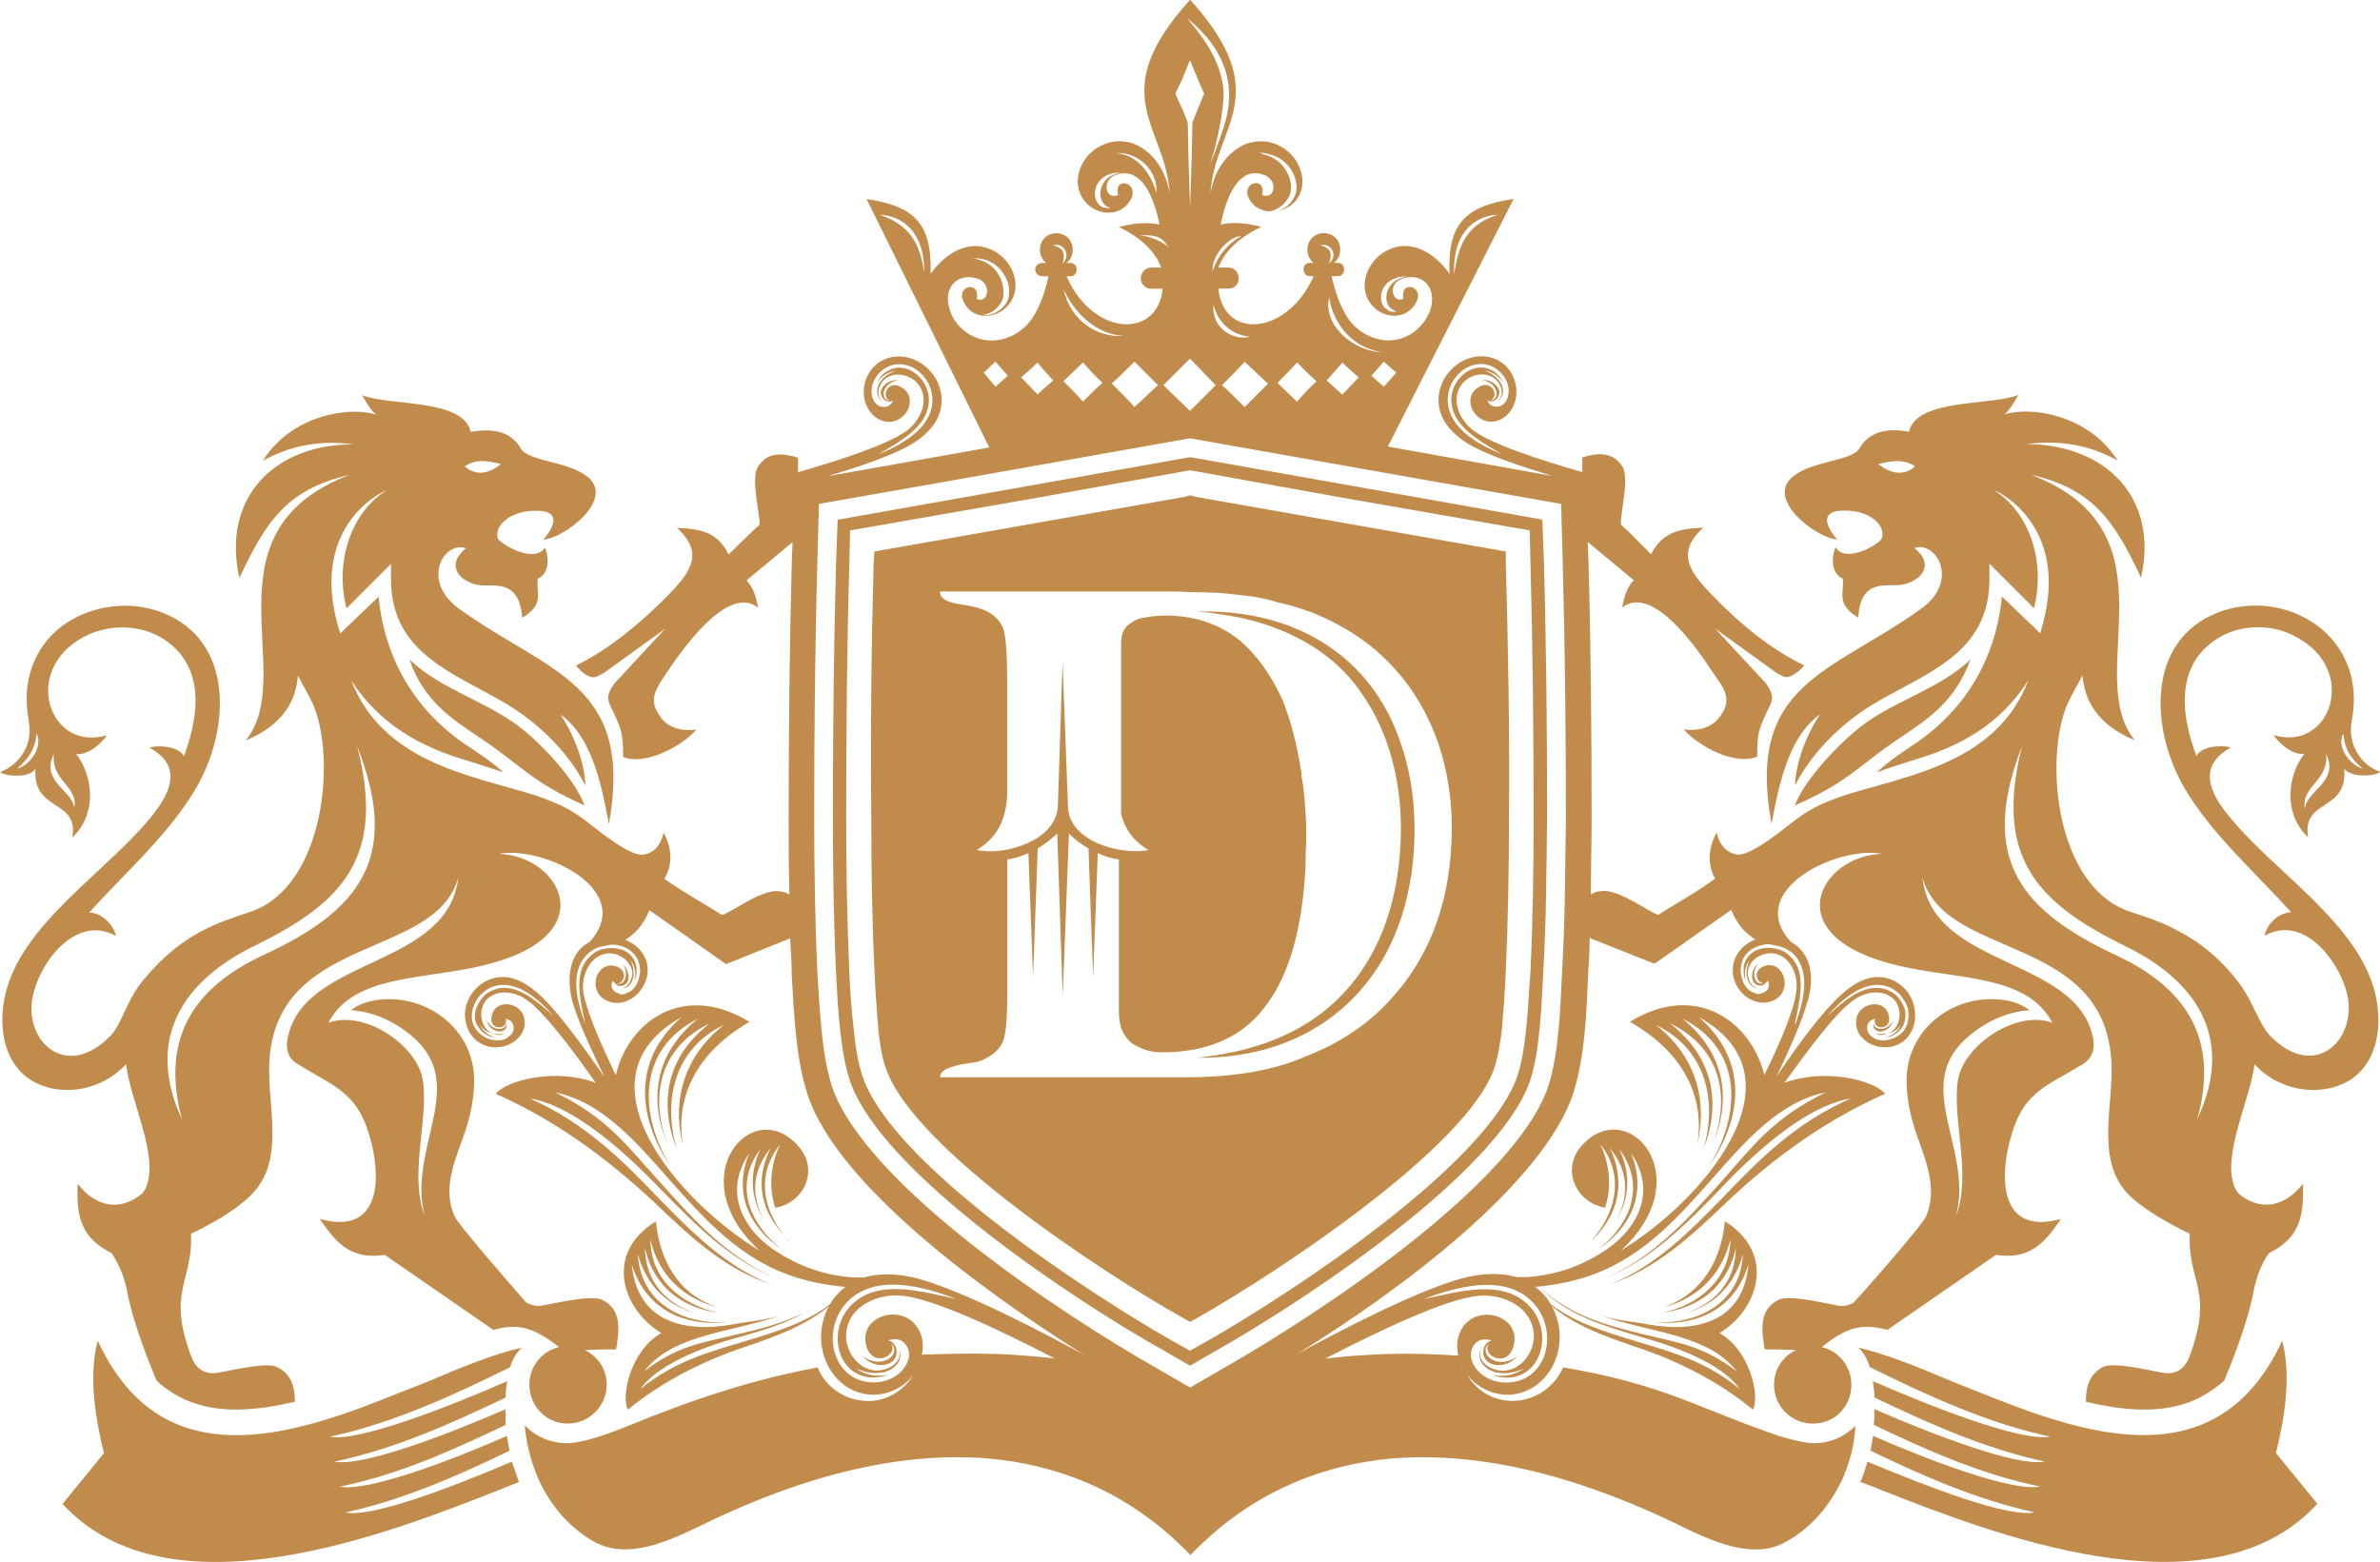
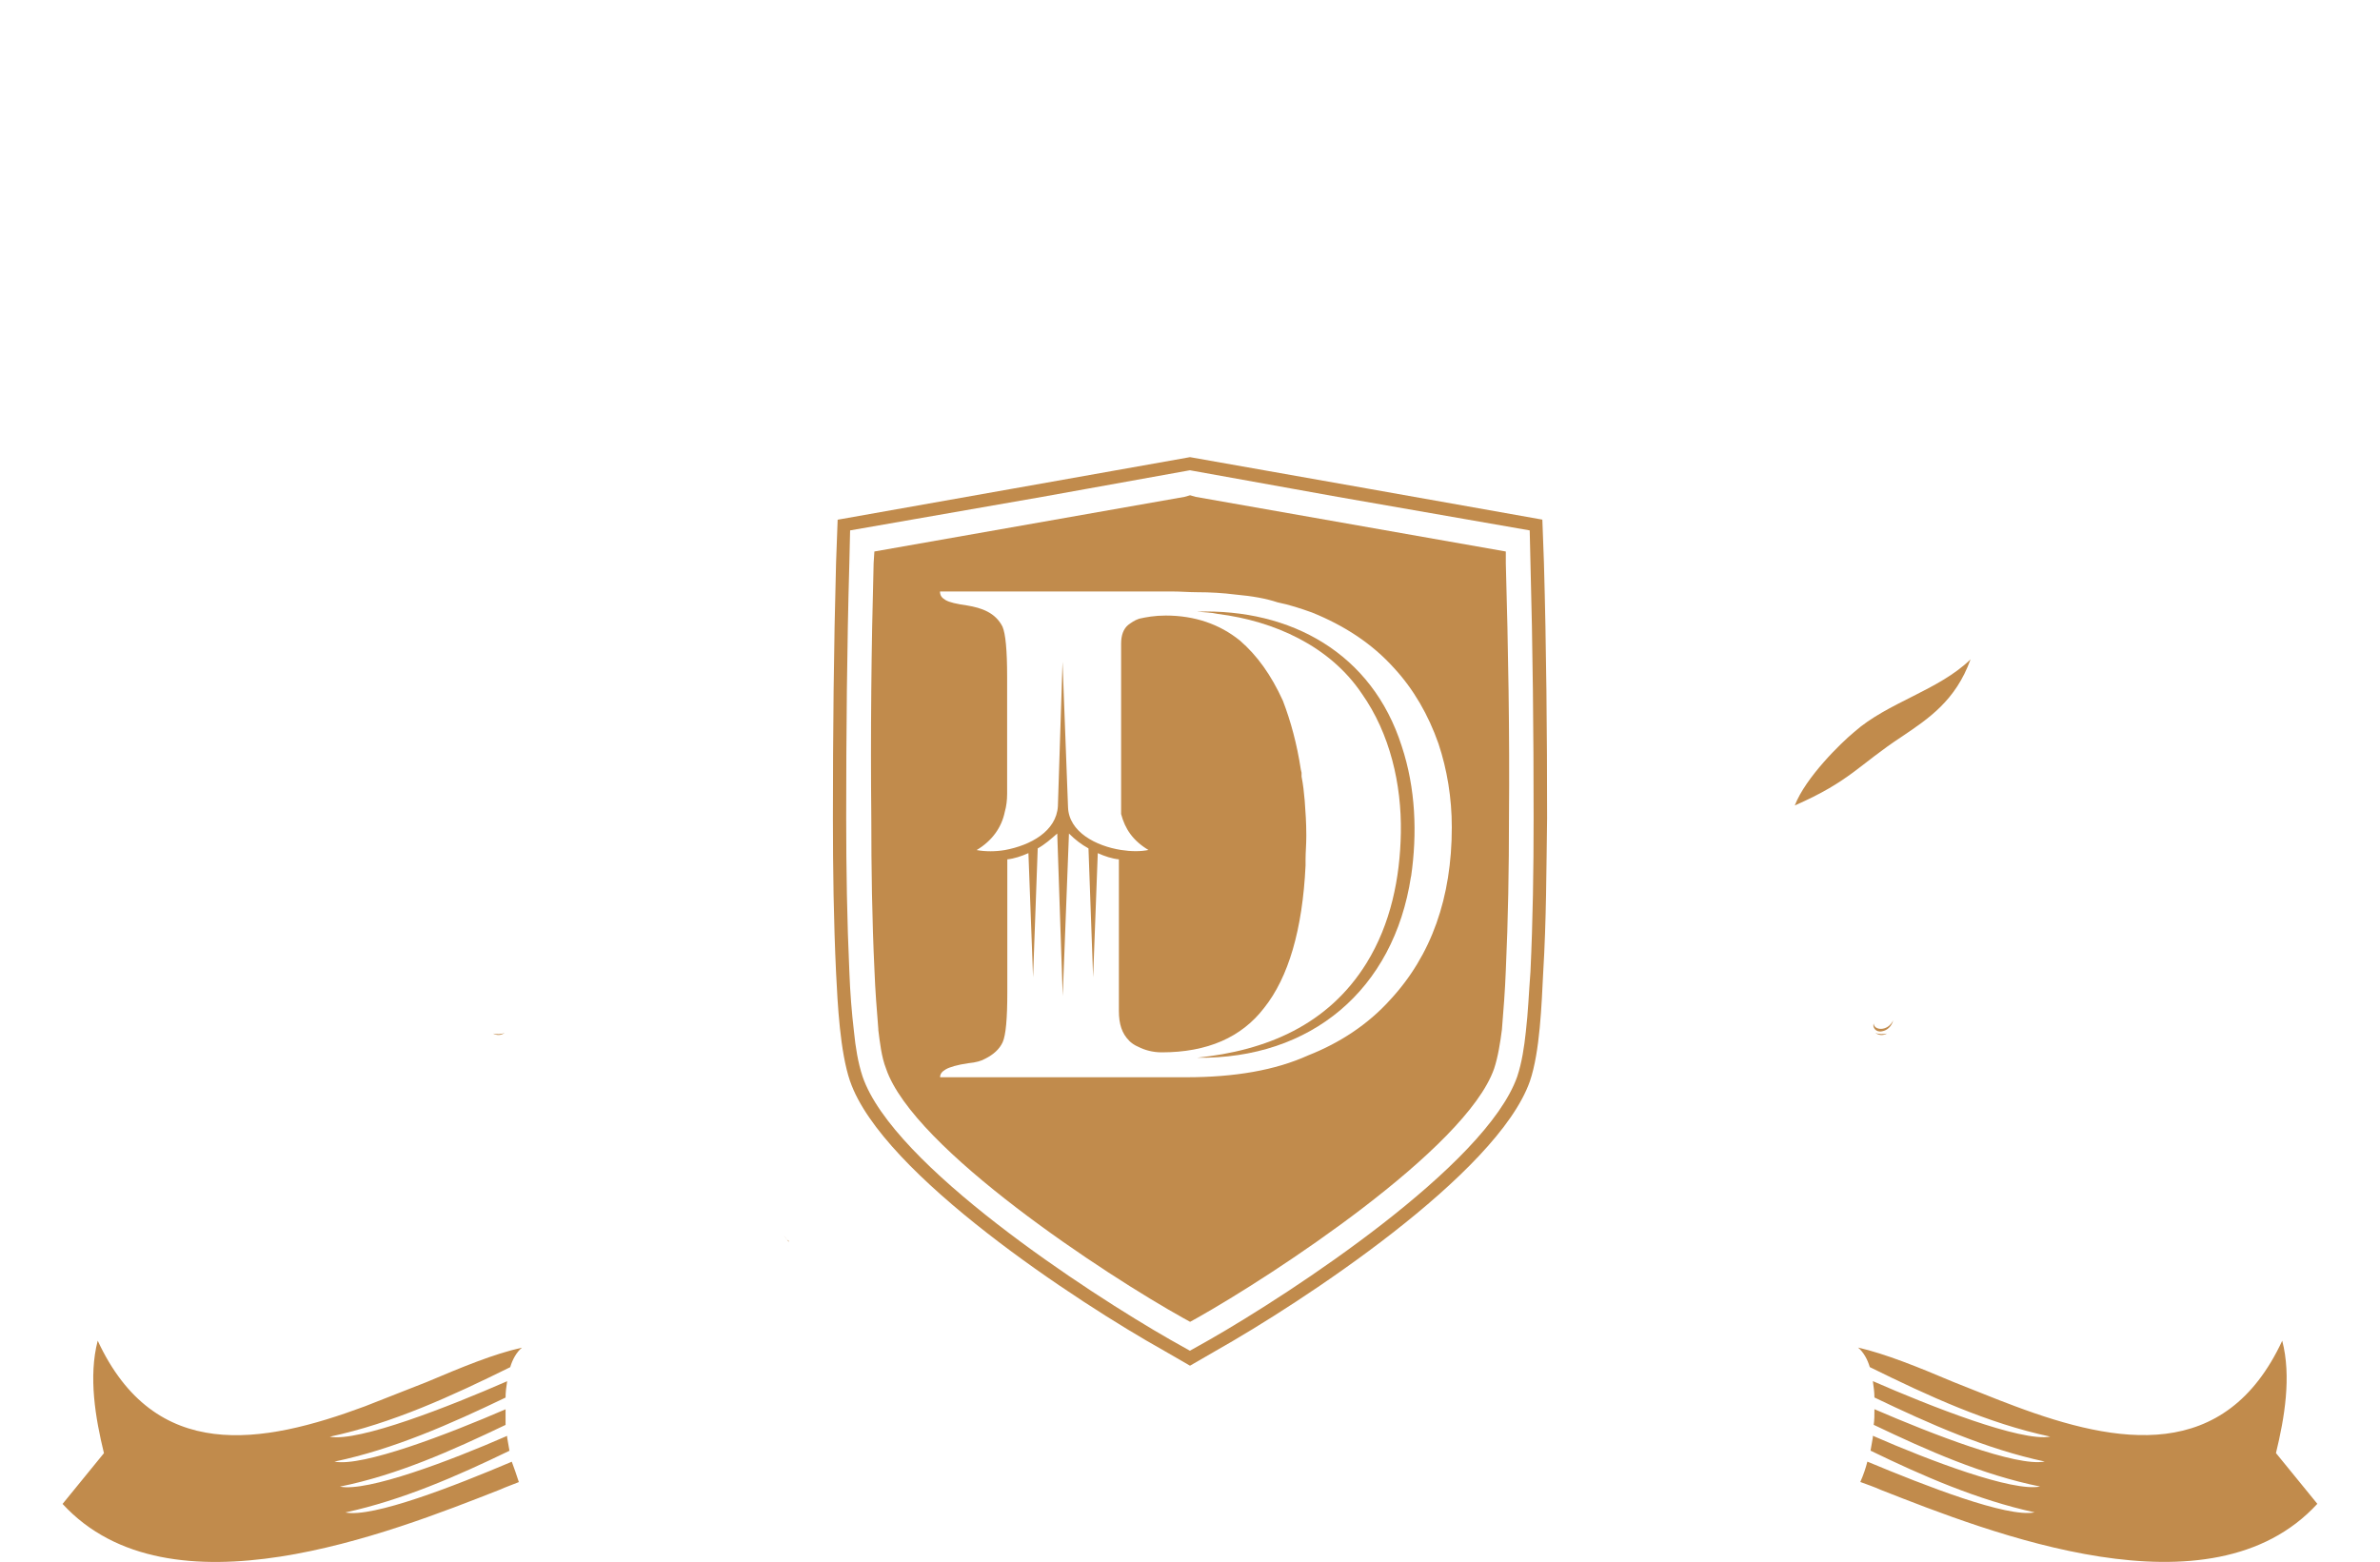
<svg xmlns="http://www.w3.org/2000/svg" id="a" width="256" height="168.03" viewBox="0 0 256 168.03">
  <path d="M56.14,144.98c-3.03.67-6.47,2.1-10.25,3.7-2.19.84-4.45,1.77-6.64,2.61-11.09,4.12-22.61,6.14-28.74-7.06-1.01,3.87-.25,8.32.67,12.1l-4.45,5.46c11.51,12.52,35.21,3.11,46.98-1.51.76-.34,1.51-.59,2.1-.84-.25-.76-.5-1.51-.76-2.19-6.14,2.61-14.96,6.05-17.9,5.46,6.13-1.34,11.93-3.87,17.65-6.64-.08-.42-.17-.92-.25-1.43v-.17c-6.14,2.69-15.04,6.05-17.99,5.46,6.22-1.26,12.02-3.87,17.82-6.64v-1.68c-6.22,2.69-15.38,6.22-18.41,5.63,6.39-1.34,12.44-4.03,18.41-6.89,0-.59.08-1.18.17-1.76-6.14,2.69-15.97,6.56-19.08,5.97,6.72-1.43,13.11-4.37,19.41-7.48.25-.84.67-1.6,1.26-2.1Z" fill="#c18b4c" />
  <path d="M245.49,144.22c-6.14,13.2-17.73,11.18-28.74,7.06-2.27-.84-4.45-1.76-6.64-2.61-3.78-1.6-7.31-3.03-10.25-3.7.59.5,1.01,1.26,1.26,2.1,6.3,3.11,12.69,6.05,19.41,7.48-3.11.59-12.94-3.28-19.08-5.97.08.59.17,1.18.17,1.76,5.97,2.86,12.02,5.55,18.32,6.89-3.03.59-12.1-2.94-18.32-5.63,0,.59,0,1.18-.08,1.68,5.8,2.77,11.68,5.38,17.9,6.64-2.94.59-11.85-2.77-17.99-5.46v.17c-.08.5-.17,1.01-.25,1.43,5.71,2.77,11.51,5.29,17.65,6.64-2.94.59-11.77-2.86-17.99-5.46-.17.67-.42,1.43-.76,2.19.67.25,1.43.5,2.18.84,11.77,4.62,35.47,14.04,46.98,1.51l-4.45-5.46c.92-3.78,1.68-8.24.67-12.1Z" fill="#c18b4c" />
  <polygon points="136.49 22.78 136.49 22.78 136.49 22.78 136.49 22.78" fill="#c18b4c" />
  <path d="M91.44,116.32c3.45,10,24.46,23.78,33.79,29l2.77,1.6,2.77-1.6c9.24-5.21,30.26-18.99,33.79-29,1.09-3.19,1.26-8.32,1.43-11.68.34-5.55.34-11.09.42-16.64,0-9.16-.08-18.32-.34-27.48l-.17-4.62-18.91-3.36-18.99-3.36-19.41,3.45-18.49,3.28-.17,4.62c-.25,9.16-.34,18.32-.34,27.48,0,5.55.08,11.09.34,16.64.17,3.36.42,8.49,1.51,11.68ZM91.36,60.51l.08-3.45,20.67-3.61,15.88-2.86,15.88,2.86,20.67,3.61.08,3.45c.25,9.16.34,18.32.34,27.48,0,5.55-.08,11.01-.34,16.56-.17,2.19-.25,4.37-.5,6.47-.17,1.6-.42,3.28-.92,4.79-3.36,9.58-24.29,23.28-33.11,28.32l-2.1,1.18-2.1-1.18c-8.82-5.04-29.84-18.74-33.11-28.32-.5-1.51-.76-3.19-.92-4.79-.25-2.1-.42-4.29-.5-6.47-.25-5.55-.34-11.01-.34-16.56,0-9.16.08-18.32.34-27.48Z" fill="#c18b4c" />
  <path d="M151.78,94.3c.67-4.62.5-9.5-1.01-14.04-3.19-10-11.93-14.79-22.02-14.46.76.08,1.51.08,2.27.25,6.05.76,12.02,3.45,15.46,8.57,3.03,4.29,4.29,9.75,4.2,14.96-.08,4.87-1.09,9.83-3.7,14.04-4.12,6.64-10.76,9.41-18.24,10.17,12.27.17,21.18-7.31,23.03-19.5Z" fill="#c18b4c" />
  <path d="M94.47,110.77c.17,1.34.34,2.94.84,4.2,2.94,8.66,23.78,22.27,31.94,26.81l.76.42.76-.42c8.07-4.54,28.91-18.15,31.94-26.81.42-1.26.67-2.86.84-4.2.17-2.1.34-4.2.42-6.39.25-5.46.34-10.93.34-16.39.08-9.08-.08-18.24-.34-27.4v-1.26l-33.37-5.88-.59-.17-.59.17-33.37,5.88-.08,1.26c-.25,9.16-.34,18.32-.25,27.4,0,5.46.08,10.93.34,16.39.08,2.18.25,4.29.42,6.39ZM121.44,111.95c.25.25.59.5,1.01.67.67.34,1.51.59,2.52.59,4.87,0,8.57-1.6,11.01-4.79,2.61-3.28,4.12-8.4,4.45-15.3v-.67c0-.76.08-1.6.08-2.44v-.25c0-1.18-.08-2.44-.17-3.61-.08-.92-.17-1.76-.34-2.61v-.42c0-.08-.08-.25-.08-.34-.42-2.77-1.09-5.21-1.93-7.4-1.26-2.77-2.77-4.87-4.62-6.47-2.19-1.77-4.87-2.69-7.98-2.69-1.18,0-2.1.17-2.86.34-.5.17-.84.42-1.18.67-.5.42-.76,1.09-.76,2.02v18.32c.42,1.6,1.26,2.86,2.94,3.87-.84.17-1.85.17-2.94,0-2.69-.42-5.63-1.93-5.71-4.62l-.59-15.63-.5,15.55c-.17,2.69-2.94,4.2-5.71,4.71-1.01.17-2.1.17-3.03,0,1.68-1.01,2.69-2.44,3.03-4.12.17-.59.25-1.26.25-1.93v-12.61c0-2.86-.17-4.62-.5-5.38-.76-1.51-2.27-2.02-3.78-2.27-1.18-.17-1.93-.34-2.35-.59-.42-.25-.59-.5-.59-.92h24.96c.92,0,1.85.08,2.69.08,1.43,0,2.77.08,4.12.25,1.85.17,3.28.42,4.54.84,1.26.25,2.52.67,3.7,1.09,3.53,1.43,6.47,3.36,8.82,5.97,2.1,2.27,3.7,5.04,4.79,8.15.92,2.77,1.43,5.8,1.43,8.99,0,7.56-2.19,13.78-6.64,18.57-2.35,2.61-5.38,4.62-8.82,5.97-3.53,1.6-7.9,2.35-13.11,2.35h-26.47c0-.34.17-.59.59-.84.42-.25,1.26-.5,2.44-.67.84-.08,1.43-.25,1.85-.5.84-.42,1.51-1.01,1.85-1.76.34-.76.5-2.52.5-5.38v-14.29c.76-.08,1.51-.34,2.27-.67l.5,13.36.5-13.87c.76-.42,1.43-1.01,2.1-1.6l.59,17.48.67-17.48c.67.67,1.34,1.18,2.1,1.6l.5,13.87.5-13.36c.76.34,1.51.59,2.27.67v16.3c0,1.43.34,2.44,1.09,3.19Z" fill="#c18b4c" />
  <path d="M54.29,111.11c-.34.17-.84.17-1.26.08.5.25.92.17,1.26-.08Z" fill="#c18b4c" />
-   <path d="M53.54,110.94c.67.17,1.09-.42.92-.84,0,.76-1.51.92-2.1-.34.08.67.67,1.09,1.18,1.18Z" fill="#c18b4c" />
  <path d="M84.89,133.55c-.25-.17-.42-.42-.59-.67.17.25.34.42.5.67h.08Z" fill="#c18b4c" />
  <path d="M201.54,110.1c-.17.42.25,1.01.92.84.5-.08,1.01-.5,1.18-1.18-.59,1.26-2.1,1.09-2.1.34Z" fill="#c18b4c" />
  <path d="M201.71,111.11c.34.25.76.34,1.26.08-.42.08-.92.08-1.26-.08Z" fill="#c18b4c" />
-   <path d="M239.36,87.32c-1.93-2.52-2.69-5.13.59-6.89-.42-.25-3.11-.34-3.7.92-.59-1.76-3.45-8.99,2.19-12.61,2.44-1.6,5.88-1.68,8.49-.25,6.89,3.61,3.7,12.44-2.35,10.59.17.42,1.77,2.19,3.28,2.02-1.68,2.1-2.44,6.3.42,8.99-.76-4.2,4.29-2.69,3.87-7.4.84,1.09,3.53.76,3.87.34-1.43-.5-2.27-1.51-2.77-2.61-.76-1.93-.17-2.77-.08-4.54.25-4.03-1.77-7.48-4.96-9.25-2.86-1.68-6.56-1.93-9.58-.76-7.9,3.03-7.31,12.77-3.61,18.99,2.86,4.87,7.65,9.08,11.43,13.28-1.76.08-2.77,1.76-2.86,2.52,4.12-2.27,7.82,2.44,8.82,6.05,1.34,4.96-3.36,9.83-8.32,4.62-1.01-1.09-1.76-3.45-2.94-5.13-1.68-2.44-4.12-4.62-6.56-5.88-1.85-1.09-3.78-1.68-5.55-2.27-8.07-2.77-9.16-16.64-6.64-22.36.5-1.09,1.09-2.02,1.6-3.03.25,2.77,1.6,5.29,5.63,6.98-5.8-7.06,5.04-22.36-11.18-28.58,6.81,1.6,8.99,5.04,11.85,11.09,1.93-8.57-3.78-14.37-12.35-14.37,4.37-.59,7.56.5,9.83,1.77-3.11-4.96-9.41-5.88-12.19-4.96.5-.42.84-.92,1.51-2.1-2.94,1.18-10.93.34-11.77,3.95-1.93-.34-4.12-.25-5.29,1.76-.84,1.43-5.04,1.34-7.14,3.03-3.11,2.44,2.44,6.64,4.71,6.81-1.43-1.68-1.68-3.11.67-3.11,2.94-.08,4.62,1.68,4.12,3.03-.42.67-3.87,2.69-4.96.92-.34.67-.67,2.69.76,3.36.25,1.43-.84,2.69,1.68,4.2.25-4.29,3.03-3.28,4.62-3.53,2.1-.34,3.7-2.1,1.43-3.95,2.27-.84,4.96,3.53.67,6.56-9.75,6.98-18.83,7.98-16.05,23.11.67-3.36,1.6-9.24,5.21-11.77-1.93,2.94-2.61,5.8-2.69,7.65,2.02-3.95,5.46-6.98,8.4-8.74,5.38-3.28,12.52-5.29,12.52-13.45v-1.68l4.79,4.79c1.26-4.96-.42-10.25-4.29-12.69.76.25,8.49,4.2,4.96,15.38l-4.12-3.95c-.67,6.89-4.12,12.52-9.92,16.22-1.26.84-2.44,1.68-3.53,2.69,1.34-.5,2.77-.92,4.03-1.34,4.87-1.43,9.24-3.78,12.27-8.57-3.36,8.82-12.61,10.17-19.67,12.35-2.44.84-3.7,1.43-5.29,2.61-1.43,1.09-5.04,4.12-6.47,3.78-.92-.17-1.76-.84-2.1-2.35-.92,1.68-1.01,3.45-.17,4.96-2.02,1.51-4.96,3.11-6.05,3.87-.5.17-4.29-2.86-6.22-2.52-.42,0-.76.17-1.09.34,0-2.77.08-5.46.08-8.24,0-9.16-.08-18.41-.34-27.65l-.08-2.02,4.96,4.12c-.67.67-1.01,1.6-1.26,2.94,2.86-2.27,7.06,2.86,9.58,6.72,1.26,1.85,2.44,3.03.92,5.04-.76,1.01-2.02,1.6-3.87,1.34,1.51,1.76,5.46,3.95,7.9,2.94,0-2.35.17-2.86.76-4.2.76-1.76,1.34-2.02.17-3.7l-5.46-5.88,6.64,4.79c.5.25.84.5,1.18.42.5-.08,1.34-.67,1.76-1.26-3.7-1.77-6.98-4.54-9.75-7.4-2.27-2.35-4.29-4.54-1.09-7.4-2.77.08-4.45.59-5.63,2.86-1.26-1.26-2.77-2.86-3.19-3.11-.34-.42.92-4.79.17-6.22-1.01-1.76-2.77-1.6-4.37-1.09v1.58c-4.41-1.27-9.93-3.04-11.86-4.59-1.28-1.02-2.2-2.96-1.32-4.54.74-1.33,2.54-1.77,3.66-1.01.78.54,1.31,1.94.3,2.53,1.2-.54.91-2.54-1.33-3.32.91.11,1.66.68,2.07,1.34-.08-.19-.18-.37-.31-.54-.34-.47-.83-.84-1.4-1.02-.82-.25-1.68-.05-2.38.45-.46.33-.86.78-1.13,1.31-.27.53-.42,1.14-.39,1.78.14,2.74,3.08,4.26,5.42,5.68-2.4-.99-5.65-2.72-5.8-5.66-.04-.71.13-1.39.43-1.97.3-.59.74-1.09,1.25-1.45.8-.56,1.78-.79,2.71-.5.65.2,1.21.63,1.6,1.16.39.54.61,1.19.55,1.81-.04.43-.16.76-.34,1-.15.2-.33.34-.54.42-.7.28-1.2-.11-1.44-.61.61.46,1.75-.4,1.16-1.37-.3-.49-.98-.89-1.71-.8,1.71.21,2.08,2.13.86,2.2,1.15-.34.18-2.59-1.47-1.26-1.62,1.31.11,4.14,2.3,3.42,1.58-.52,2.26-2.34,1.95-3.85-.54-2.67-3.28-3.81-5.68-2.58-2.28,1.17-3.35,4-2.1,6.31.66,1.23,1.87,2.23,3.26,2.95,2,1.04,5.15,2.12,8.29,3.07h-.13l-17.4-3.11,13.53-26.64c-5.04.76-7.14,2.52-6.89,8.07-1.26-1.85-3.53-3.53-5.88-2.86-2.61.76-3.78,3.45-3.03,5.29.92,2.35,4.2,2.94,5.38.5.76-1.68-1.85-2.27-1.43-.25-.17.08-.34.08-.5.08-.84-.17-1.01-1.85.42-2.27,2.19-.67,3.61,1.01,3.03,3.19-.59,1.93-2.52,3.7-5.04,3.45-1.43-.17-2.86-.92-3.87-2.35-.84-1.26-1.43-2.94-1.76-4.54h.67c.42,0,.67-.34.67-.76,0-.34-.25-.67-.67-.67h-.42c.42-.34.67-.84.67-1.43,0-1.01-.76-1.77-1.76-1.77s-1.77.76-1.77,1.77c0,.59.25,1.09.67,1.43h-.42c-.42,0-.67.34-.67.67,0,.42.25.76.67.76h.42c-2.77,6.3-9.67,6.98-10.25,1.34h1.09c.67,0,1.09-.5,1.09-1.09,0-.67-.42-1.18-1.09-1.18h-1.09c.59-1.51,1.93-3.11,4.62-4.37-1.85-.5-3.28-.5-4.37-.25.67-3.36,2.1-6.22,4.54-5.38,1.51.42,1.34,2.19.5,2.27-.17.08-.34,0-.59-.08.5-2.02-2.27-1.43-1.43.34.47.96,1.31,1.34,2.19,1.43.84-.09,1.76-.76,2.18-1.68.34-.76.17-1.76-.25-2.52-.5-1.01-1.43-1.68-2.52-1.93-.17-.08-.34-.17-.59-.17.42,0,.84,0,1.26.17,1.01.25,1.93.92,2.44,1.93.42.76.59,1.77.25,2.52-.37.87-1.11,1.45-1.9,1.64,1.06-.17,2.05-.82,2.49-1.97.76-1.85-.42-4.62-3.11-5.38-.84-.25-1.76-.17-2.61.08-1.76.67-3.45,2.44-3.95,5.38.42-7.31,7.14-10.51-2.19-20.84-9.33,10.34-2.61,13.53-2.19,20.84-.5-2.94-2.19-4.71-3.95-5.38-.84-.25-1.77-.34-2.61-.08-2.69.76-3.87,3.53-3.11,5.38.92,2.44,4.37,3.03,5.55.59.76-1.77-1.93-2.35-1.43-.34-.25.08-.42.17-.59.08-.84-.08-1.01-1.85.42-2.27,2.52-.84,3.95,2.02,4.62,5.38-1.09-.25-2.52-.25-4.37.25,2.61,1.26,4.03,2.86,4.54,4.37h-1.09c-.59,0-1.09.5-1.09,1.18,0,.59.5,1.09,1.09,1.09h1.26c-.5,5.38-7.48,5.21-10.34-1.34h.42c.42,0,.67-.34.67-.76,0-.34-.25-.67-.67-.67h-.42c.42-.34.67-.84.67-1.43,0-1.01-.76-1.77-1.77-1.77s-1.76.76-1.76,1.77c0,.59.25,1.09.67,1.43h-.42c-.42,0-.76.34-.76.67,0,.42.34.76.76.76h.67c-.34,1.6-.92,3.28-1.76,4.54-1.01,1.43-2.44,2.19-3.87,2.35-2.52.25-4.54-1.51-5.04-3.45-.67-2.19.84-3.87,3.03-3.19,1.34.42,1.26,2.1.42,2.27-.17,0-.34,0-.5-.08.42-2.02-2.27-1.43-1.43.25,1.09,2.44,4.45,1.85,5.38-.5.76-1.85-.42-4.54-3.03-5.29-2.35-.67-4.62,1.01-5.88,2.86.17-5.55-1.85-7.31-6.89-8.07l13.2,26.73-17.06,3.03-.26.04c3.18-.95,6.39-2.05,8.41-3.11,1.39-.72,2.6-1.73,3.26-2.95,1.25-2.32.18-5.14-2.1-6.31-2.4-1.23-5.14-.09-5.68,2.58-.31,1.51.37,3.33,1.95,3.85,2.19.72,3.92-2.11,2.3-3.42-1.65-1.33-2.62.92-1.47,1.26-1.22-.06-.85-1.98.86-2.2-.73-.09-1.41.31-1.71.8-.59.97.54,1.83,1.16,1.37-.24.51-.74.89-1.44.61-.21-.08-.39-.22-.54-.42-.18-.24-.3-.57-.34-1-.05-.63.16-1.27.55-1.81.39-.53.95-.96,1.6-1.16.94-.29,1.92-.06,2.71.5.51.36.95.86,1.25,1.45.3.59.46,1.26.43,1.97-.15,2.94-3.4,4.66-5.8,5.66,2.34-1.42,5.28-2.93,5.42-5.68.03-.64-.12-1.25-.39-1.78s-.67-.98-1.13-1.31c-.7-.5-1.57-.7-2.38-.45-.57.18-1.06.55-1.4,1.02-.12.17-.23.35-.31.54.41-.66,1.15-1.22,2.07-1.34-2.25.78-2.53,2.78-1.33,3.32-1.02-.59-.48-2,.3-2.53,1.12-.76,2.91-.32,3.66,1.01.88,1.58-.04,3.51-1.32,4.54-1.93,1.54-7.44,3.32-11.84,4.58v-1.57c-1.68-.5-3.36-.67-4.37,1.09-.76,1.43.5,5.8.17,6.22-.42.25-1.93,1.85-3.28,3.11-1.09-2.27-2.77-2.77-5.55-2.86,3.19,2.86,1.18,5.04-1.09,7.4-2.86,2.86-6.14,5.63-9.75,7.4.42.59,1.18,1.18,1.68,1.26.42.08.76-.17,1.26-.42l6.64-4.79-5.46,5.88c-1.18,1.68-.59,1.93.17,3.7.59,1.34.76,1.85.76,4.2,2.35,1.01,6.39-1.18,7.9-2.94-1.85.25-3.19-.34-3.87-1.34-1.51-2.02-.34-3.19.84-5.04,2.61-3.87,6.81-8.99,9.66-6.72-.25-1.34-.59-2.27-1.26-2.94l4.96-4.12-.08,2.02c-.25,9.25-.34,18.49-.34,27.65,0,2.77,0,5.46.08,8.24-.34-.17-.67-.34-1.09-.34-1.93-.34-5.71,2.69-6.22,2.52-1.09-.76-4.03-2.35-6.14-3.87.92-1.51.84-3.28-.08-4.96-.34,1.51-1.18,2.19-2.1,2.35-1.43.34-5.04-2.69-6.47-3.78-1.6-1.18-2.86-1.76-5.29-2.61-7.06-2.18-16.3-3.53-19.75-12.35,3.11,4.79,7.48,7.14,12.27,8.57,1.34.42,2.69.84,4.12,1.34-1.09-1.01-2.35-1.85-3.61-2.69-5.72-3.7-9.16-9.33-9.83-16.22l-4.12,3.95c-3.61-11.18,4.2-15.13,4.96-15.38-3.87,2.44-5.55,7.73-4.29,12.69l4.79-4.79v1.68c0,8.15,7.14,10.17,12.52,13.45,2.94,1.77,6.39,4.79,8.4,8.74-.08-1.85-.76-4.71-2.69-7.65,3.61,2.52,4.54,8.4,5.21,11.77,2.69-15.13-6.3-16.14-16.05-23.11-4.29-3.03-1.68-7.4.67-6.56-2.27,1.85-.67,3.61,1.34,3.95,1.68.25,4.37-.76,4.71,3.53,2.52-1.51,1.43-2.77,1.68-4.2,1.43-.67,1.09-2.69.76-3.36-1.09,1.76-4.54-.25-5.04-.92-.5-1.34,1.26-3.11,4.2-3.03,2.35,0,2.1,1.43.67,3.11,2.27-.17,7.82-4.37,4.71-6.81-2.18-1.68-6.39-1.6-7.14-3.03-1.18-2.02-3.36-2.1-5.38-1.76-.76-3.61-8.82-2.77-11.68-3.95.67,1.18,1.01,1.68,1.51,2.1-2.86-.92-9.08,0-12.19,4.96,2.27-1.26,5.46-2.35,9.75-1.77-8.57,0-14.2,5.8-12.27,14.37,2.86-6.05,5.04-9.5,11.85-11.09-16.22,6.22-5.38,21.52-11.18,28.58,4.03-1.68,5.38-4.2,5.63-6.98.5,1.01,1.09,1.93,1.6,3.03,2.52,5.72,1.34,19.58-6.64,22.36-1.76.59-3.7,1.18-5.63,2.27-2.35,1.26-4.79,3.45-6.56,5.88-1.18,1.68-1.85,4.03-2.86,5.13-4.96,5.21-9.75.34-8.32-4.62.92-3.61,4.71-8.32,8.82-6.05-.08-.76-1.18-2.44-2.86-2.52,3.78-4.2,8.57-8.4,11.43-13.28,3.7-6.22,4.29-15.97-3.61-18.99-3.03-1.18-6.72-.92-9.66.76-3.19,1.77-5.13,5.21-4.87,9.25.08,1.76.67,2.61-.08,4.54-.5,1.09-1.43,2.1-2.77,2.61.34.42,3.03.76,3.78-.34-.34,4.71,4.71,3.19,3.95,7.4,2.86-2.69,2.1-6.89.42-8.99,1.51.17,3.11-1.6,3.28-2.02-6.13,1.85-9.25-6.98-2.44-10.59,2.69-1.43,6.14-1.34,8.57.25,5.63,3.61,2.77,10.84,2.19,12.61-.59-1.26-3.36-1.18-3.7-.92,3.28,1.76,2.52,4.37.59,6.89-4.79,6.3-14.71,12.02-16.22,20.17-.76,4.2.59,7.73,3.61,9.08,2.69,1.26,6.72.84,9.5-2.1.42,3.78,3.36,9.5,2.27,12.86-.08.34-.25.67-.5,1.01-1.93,1.68-4.71,1.93-6.98-1.01-.17,3.61.42,5.8,3.53,7.4h.08c.67,1.01,1.34,2.35,1.68,4.03.67,3.7,2.61,8.32,3.19,9.75,1.18,1.09,2.69,2.02,4.37,2.52,3.19,1.01,6.89.59,10.51-.25,0-1.51-.34-3.03-2.02-3.78-1.18-.5-5.21.5-6.3.67-1.09.17-2.27-.17-2.86-1.85-2.61-6.98.25-7.98,0-13.11,1.93-.92,4.54-2.35,6.14-3.87,3.95-3.45,2.27-9.08,2.27-13.62-.08-14.96,17.9-11.77,20.34-20.84-1.09,9.75-16.47,8.49-18.32,17.15-.34,1.51.17,2.44,1.09,2.94,4.2,2.61,6.64,3.03,7.98,8.82,1.01,4.45.34,9.5-5.63,7.82,1.93,2.94,3.61,4.37,6.98,3.87l11.68,8.07c2.69-.76,4.37-.25,7.06,1.85-1.85.42-3.19,2.1-3.19,4.03,0,2.35,1.85,4.2,4.12,4.2s4.2-1.85,4.2-4.2c0-1.6-.92-3.03-2.35-3.7,1.09-.08,2.19-.08,3.36-.08.34-2.02.67-4.37-1.6-5.38-1.26-.5-5.29.5-6.39.67-.5.08-1.09,0-1.68-.34-1.93-2.19-7.48-8.57-7.73-9.33-1.18-2.69-.17-5.38.84-8.15.92-2.44,1.43-4.96,1.26-7.23-.5-5.21-5.55-8.57-10.51-7.82-1.01.17-2.02.5-2.69,1.09,2.52.17,4.79,1.26,6.72,2.94,5.88,5.21-.67,11.93,1.18,19.16-1.68-4.45.42-10.17-.17-14.46-.5-3.78-6.22-7.73-10.17-6.3,2.69-5.21,10.34-4.62,16.56-6.14,13.28-3.11,8.4-11.85,1.76-12.02,4.71-.92,14.88,3.87,9.75,9.5-.84.42-1.51,1.18-1.85,2.19-.42,1.26-.34,2.69,0,4.12.59,2.1,2.02,5.21,3.45,8.15-2.19-3.11-4.96-6.98-6.98-8.82-1.01-.92-2.19-1.68-3.36-1.85-2.27-.34-4.29,1.34-4.62,3.53-.25,2.35,1.43,4.29,3.78,3.95,1.34-.17,2.69-1.26,2.61-2.69,0-2.02-2.86-2.61-3.45-.92-.67,1.76,1.43,1.85,1.43.92.08-.17,0-.25-.08-.34.5.08.92.34.92,1.01,0,.17-.08.42-.17.59-.17.17-.42.42-.76.59-.5.17-1.09.17-1.68,0-.5-.17-1.01-.5-1.34-.92-.59-.67-.67-1.6-.42-2.44.17-.5.42-1.01.84-1.43.42-.42.92-.76,1.51-.92,2.44-.67,4.79,1.51,6.3,3.19-1.85-1.6-3.95-3.53-6.22-2.86-.5.17-1.01.42-1.34.84-.34.34-.59.84-.76,1.26-.25.76-.17,1.51.34,2.1.25.42.76.76,1.26.92.17,0,.34.08.5.08-.67-.17-1.34-.59-1.68-1.34.42.59.92.84,1.43.92-.25-.08-.42-.17-.5-.25-.92-.76-1.09-2.35-.25-3.36,1.09-1.18,2.94-.92,4.12-.17,1.93,1.18,5.29,5.72,7.65,9.08-4.2-1.6-9.5-.34-10.76,1.18,6.3,2.77,11.93,6.89,16.98,11.6,3.87,3.7,7.48,7.14,12.61,8.91-4.96-2.02-8.49-5.63-12.19-9.41-3.78-3.95-7.82-7.98-13.7-10.59,5.8.92,12.78,8.49,14.29,10,3.61,3.7,7.14,7.23,11.93,9.25-5.04-2.27-8.49-6.05-12.1-10.09-3.7-4.03-5.63-6.98-11.43-9.83,10,2.1,14.12,16.3,25.97,19.92,1.51.5,3.36.84,5.21,1.01h.06c-.69.51-1.25,1.15-1.68,1.87-.02.03-.06.06-.06.06-2.69,2.02-5.88,2.94-9.16,3.95-3.7,1.09-7.65,2.18-11.18,5.13,2.44-3.45,9.5-5.29,11.01-5.71,2.35-.67,4.54-1.34,6.64-2.52-2.27,1.09-4.71,1.76-7.31,2.35-3.78.92-6.3,1.18-9.92,3.95,3.11-4.03,9.33-4.12,14.79-6.05-1.77.59-3.53.67-5.29,1.01-5.21.92-10.25-.25-10.84-6.47,1.6,5.13,5.97,6.72,10.42,6.22-4.71.34-9.5-1.93-9.75-7.31.99,3.68,3.44,5.62,6.33,6.41-3.06-.96-5.51-3.22-5.58-7.08,1.01,4.45,4.29,6.47,7.9,6.98-3.87-.84-7.31-3.53-7.31-7.9.92,4.12,3.87,6.47,7.23,7.31-3.45-1.09-6.14-4.12-6.64-9.25-5.63,3.45-3.61,9.5.59,12.02-3.28,1.85-4.37,6.72-3.61,8.24,3.7-3.03,8.15-5.29,12.78-6.81,3.19-1.09,6.22-2.19,8.82-4.29l.03-.03c-.9,1.66-1.12,3.69-.46,5.57,1.28,3.63,5.24,5.14,8.42,2.91.42-.3.79-.67,1.11-1.08-.99,1.65-2.81,2.8-4.82,2.8-2.52,0-4.62-1.51-5.46-3.61-6.81,1.26-13.28,3.36-20.42,6.3-2.27.92-4.96,1.85-6.56,1.85-1.68,0-3.28-.67-4.45-1.85l-.08-.08c.17,1.93.67,4.03,1.6,6.05,1.18,2.52,3.11,4.87,5.71,6.39,1.6.92,3.28,1.09,5.13.76,2.02-.34,4.12-1.26,6.39-2.35,9.5-4.71,21.18-8.49,32.36-7.14,7.31.92,14.37,3.95,20.42,10.25,6.05-6.3,13.11-9.33,20.34-10.25,11.18-1.34,22.86,2.44,32.44,7.14,2.19,1.09,4.37,2.02,6.3,2.35,1.93.34,3.61.17,5.13-.76,2.69-1.51,4.54-3.87,5.8-6.39.92-2.02,1.43-4.03,1.51-5.97-1.18,1.18-2.77,1.85-4.45,1.85-.92,0-2.27-.34-3.7-.76-8.91-3.03-12.35-5.55-23.28-7.4-.92,2.1-3.03,3.61-5.46,3.61-2.09,0-3.92-1.15-4.85-2.81.33.42.7.8,1.13,1.1,3.18,2.23,7.14.72,8.42-2.91.66-1.89.44-3.92-.46-5.57.02.02.03.02.05.03,2.52,2.1,5.63,3.19,8.82,4.29,4.62,1.51,9.08,3.78,12.77,6.81.76-1.51-.34-6.39-3.61-8.24,4.2-2.52,6.14-8.57.59-12.02-.5,5.13-3.28,8.15-6.64,9.25,3.36-.84,6.22-3.19,7.23-7.31-.08,4.37-3.45,7.06-7.31,7.9,3.61-.5,6.89-2.52,7.9-6.98-.07,3.86-2.52,6.13-5.58,7.08,2.9-.8,5.34-2.73,6.33-6.41-.25,5.38-5.04,7.65-9.75,7.31,4.37.5,8.83-1.09,10.34-6.22-.5,6.22-5.63,7.4-10.76,6.47-1.76-.34-3.53-.42-5.29-1.01,5.46,1.93,11.68,2.02,14.79,6.05-3.7-2.77-6.13-3.03-9.92-3.95-4.12-1.01-7.98-2.02-11.18-5.04,2.86,2.94,6.64,4.03,10.51,5.21,1.43.42,8.57,2.27,10.93,5.71-3.45-2.94-7.4-4.03-11.09-5.13-3.28-1.01-6.47-1.93-9.16-3.95-.05,0-.07-.06-.1-.1-.42-.71-.98-1.33-1.66-1.83h.07c1.85-.17,3.61-.5,5.21-1.01,11.85-3.61,15.97-17.82,25.97-19.92-5.8,2.86-7.82,5.8-11.43,9.83-3.61,4.03-7.06,7.82-12.1,10.09,4.79-2.02,8.32-5.55,11.93-9.25,1.43-1.51,8.4-9.08,14.29-10-5.97,2.61-9.92,6.64-13.7,10.59-3.7,3.78-7.23,7.4-12.19,9.41,5.04-1.76,8.74-5.21,12.61-8.91,4.96-4.71,10.67-8.82,16.98-11.6-1.26-1.51-6.56-2.77-10.84-1.18,2.44-3.36,5.71-7.9,7.73-9.08,1.18-.76,3.03-1.01,4.12.17.84,1.01.67,2.61-.25,3.36-.08.08-.25.17-.5.25.5-.08,1.01-.34,1.43-.92-.34.76-1.01,1.18-1.68,1.34.17,0,.34-.08.5-.08.5-.17.92-.5,1.26-.92.42-.59.5-1.34.34-2.1-.17-.42-.42-.92-.76-1.26-.34-.42-.84-.67-1.34-.84-2.35-.67-4.37,1.26-6.22,2.86,1.51-1.68,3.87-3.87,6.3-3.19.59.17,1.09.5,1.51.92.34.42.67.92.84,1.43.17.84.08,1.76-.42,2.44-.34.42-.84.76-1.43.92-.5.17-1.09.17-1.6,0-.34-.17-.59-.42-.76-.59-.08-.17-.17-.42-.17-.59,0-.67.42-.92.92-1.01-.08.08-.17.17-.08.34,0,.92,2.02.84,1.43-.92-.59-1.68-3.45-1.09-3.45.92-.08,1.43,1.26,2.52,2.61,2.69,2.35.34,4.03-1.6,3.7-3.95-.25-2.18-2.27-3.87-4.54-3.53-1.18.17-2.35.92-3.36,1.85-2.1,1.85-4.87,5.71-6.98,8.82,1.43-2.94,2.77-6.05,3.36-8.15.42-1.43.5-2.86.08-4.12-.34-.92-1.01-1.77-1.85-2.19-1.01-1.09-1.43-2.1-1.43-3.11,0-4.12,7.4-7.14,11.18-6.39-6.64.17-11.6,8.91,1.77,12.02,6.22,1.51,13.87.92,16.56,6.14-3.95-1.43-9.66,2.52-10.17,6.3-.59,4.29,1.51,10-.17,14.46,1.85-7.23-4.79-13.95,1.18-19.16,1.93-1.68,4.2-2.77,6.72-2.94-.76-.59-1.68-.92-2.69-1.09-5.04-.76-10,2.61-10.51,7.82-.17,2.27.34,4.79,1.26,7.23,1.01,2.77,1.93,5.46.84,8.15-.25.76-5.8,7.14-7.82,9.33-.5.34-1.09.42-1.68.34-1.01-.17-5.04-1.18-6.3-.67-2.27,1.01-1.93,3.36-1.6,5.38,1.09,0,2.19,0,3.36.08-1.43.67-2.35,2.1-2.35,3.7,0,2.35,1.85,4.2,4.2,4.2s4.12-1.85,4.12-4.2c0-1.93-1.35-3.61-3.19-4.03,2.61-2.1,4.29-2.61,7.06-1.85l11.68-8.07c3.36.5,5.04-.92,6.98-3.87-5.97,1.68-6.64-3.36-5.63-7.82,1.34-5.8,3.7-6.22,7.98-8.82.84-.5,1.43-1.43,1.09-2.94-1.85-8.66-17.31-7.4-18.32-17.15,2.44,9.08,20.42,5.88,20.34,20.84,0,4.54-1.68,10.17,2.19,13.62,1.68,1.51,4.29,2.94,6.22,3.87-.25,5.13,2.61,6.14,0,13.11-.59,1.68-1.76,2.02-2.86,1.85-1.09-.17-5.13-1.18-6.39-.67-1.6.76-1.93,2.27-1.93,3.78,3.53.84,7.31,1.26,10.51.25,1.68-.5,3.11-1.43,4.37-2.52.59-1.43,2.52-6.05,3.19-9.75.34-1.68.92-3.03,1.68-4.03h.08c2.77-1.43,3.53-3.36,3.53-6.39v-1.01c-2.35,2.94-5.04,2.69-6.98,1.01-.25-.34-.42-.67-.5-1.01-1.09-3.36,1.77-9.08,2.27-12.86,2.69,2.94,6.81,3.36,9.5,2.1,3.03-1.34,4.37-4.87,3.61-9.08-1.51-8.15-11.43-13.87-16.22-20.17ZM247.93,87.07c-.5-2.52,2.61-3.03,2.27-5.97,1.51,3.03-2.27,4.03-2.27,5.97ZM252.05,78.92c.17,1.18.25,2.19,2.1,3.78-1.43-.42-2.86-2.35-2.1-3.78ZM202.04,49.92c1.43-.34,2.69-.59,3.95.25-1.85,1.68-3.95-.25-3.95-.25ZM161.11,23.11c-3.87,1.18-4.29,4.03-4.71,6.39-.17-6.14,4.12-6.39,4.71-6.39ZM150.69,29.92c-.76.25-1.35.84-1.51,1.6-.17.67,0,1.43.59,1.76.17.08.34.17.42.25h-.5c-.17,0-.34-.08-.5-.25-.59-.34-.76-1.09-.59-1.76.17-.76.76-1.34,1.51-1.6.42-.17.92-.17,1.43-.17-.34,0-.59.08-.84.17ZM119.93,18.74c-.76.25-1.34.84-1.51,1.6-.17.67,0,1.43.59,1.85.17.08.34.17.42.17-.08,0-.25.08-.42,0-.25,0-.42-.08-.59-.17-.59-.42-.76-1.18-.59-1.85.17-.76.76-1.34,1.51-1.6.42-.17.84-.17,1.35-.17-.25,0-.5.08-.76.17ZM120.02,16.47c2.35-.17,4.54,1.85,4.37,4.29-.59-2.1-2.02-4.12-4.37-4.29ZM105.81,27.9c1.01.25,1.85.92,2.35,1.93.42.67.5,1.68.25,2.44-.5,1.09-1.68,1.76-2.69,1.6.84-.08,1.68-.67,2.1-1.6.25-.76.08-1.76-.25-2.44-.5-1.01-1.34-1.68-2.44-1.93-.17-.08-.34-.08-.5-.08.34-.08.76,0,1.18.08ZM94.63,23.11c.59,0,4.79.25,4.79,6.22-.42-2.44-1.01-4.96-4.79-6.22ZM53.87,49.92s-2.02,1.93-3.87.25c1.18-.84,2.52-.59,3.87-.25ZM1.85,82.7c1.76-1.6,1.93-2.61,2.1-3.78.67,1.43-.67,3.36-2.1,3.78ZM5.8,81.1c-.34,2.94,2.69,3.45,2.18,5.88,0-1.85-3.7-2.86-2.18-5.88ZM28.24,102.79c-7.14,3.36-11.09,8.66-8.66,17.65-4.2-9.08.59-15.21,7.9-18.74,9.41-4.62,14.04-9.5,10.93-21.43,4.87,12.27,0,17.82-10.17,22.52ZM142.71,40.93c.59-.67,1.09-1.26,1.68-1.93.59.59,1.18,1.09,1.76,1.6-.59.59-1.18,1.26-1.76,1.85-.59-.5-1.09-1.01-1.68-1.51ZM150.19,40.09l-1.34,1.51-1.34-1.18,1.34-1.51,1.34,1.18ZM148.68,37.9c-3.03-.08-6.39-2.86-5.72-5.88.5,2.94,2.52,5.38,5.72,5.88ZM142.96,28.32c.5-1.43-.17-1.68-.92-1.93,1.18-.34,1.93,1.18.92,1.93ZM139.51,39c.67.67,1.34,1.34,2.1,2.02-.76.67-1.43,1.43-2.1,2.19-.67-.67-1.43-1.34-2.1-2.02.67-.67,1.43-1.43,2.1-2.19ZM136.4,41.27c-.84.84-1.68,1.68-2.52,2.52-.76-.76-1.6-1.6-2.44-2.35.84-.84,1.68-1.68,2.44-2.52.84.76,1.68,1.6,2.52,2.35ZM134.47,36.22c-1.76.5-4.2-.92-3.95-3.45.5,1.93,1.93,3.28,3.95,3.45ZM133.55,25.38c-1.51.84-2.61,2.19-3.11,3.78-.17-1.51,1.6-3.7,3.11-3.78ZM131.87,12.86c-.34,1.18-1.01,3.19-1.77,4.96.76-2.1,1.6-6.14,1.51-8.07-.25-2.94-1.85-5.38-3.95-7.82,4.37,3.53,5.13,7.4,4.2,10.93ZM127.24,8.32l.76-1.85.76,1.85.76,1.76-.76,1.85-.5,1.26-.08,3.95-.17,5.21-.17-5.21-.08-3.95-.5-1.26-.84-1.85.84-1.76ZM128,38.58l2.77,2.86-2.77,2.77-2.86-2.77,2.86-2.86ZM122.54,25.3c1.68,0,2.44.08,3.11,1.26-.84-.76-2.27-1.18-3.11-1.26ZM124.55,41.43c-.84.76-1.68,1.6-2.52,2.35-.76-.84-1.6-1.68-2.44-2.52.84-.76,1.68-1.6,2.44-2.35l2.52,2.52ZM120.86,36.14c-2.69.17-5.63-1.43-6.47-5.04,1.18,2.61,3.53,4.87,6.47,5.04ZM118.59,41.18c-.76.67-1.43,1.34-2.1,2.02-.67-.76-1.43-1.51-2.1-2.19.67-.67,1.43-1.34,2.1-2.02.67.76,1.34,1.51,2.1,2.19ZM114.3,28.32c.42-1.43-.25-1.68-1.01-1.93,1.18-.34,1.93,1.18,1.01,1.93ZM111.61,39c.5.67,1.09,1.26,1.68,1.93-.59.5-1.18,1.01-1.68,1.51-.59-.59-1.18-1.26-1.77-1.85.59-.5,1.18-1.01,1.77-1.6ZM105.81,40.09l1.26-1.18,1.34,1.51-1.34,1.18-1.26-1.51ZM107.66,50.76l20.34-3.61,19.92,3.53,20,3.53.17,6.22c.25,9.16.34,18.41.34,27.57-.08,5.63-.08,11.18-.42,16.72-.17,3.78-.34,8.66-1.51,12.27-3.78,10.67-24.96,24.54-34.71,30.09l-3.78,2.19-3.78-2.19c-9.75-5.55-30.93-19.41-34.71-30.09-1.18-3.61-1.34-8.49-1.6-12.27-.25-5.55-.34-11.09-.34-16.72,0-9.16.08-18.41.34-27.57l.17-6.22,19.58-3.45ZM84.21,135.06c-4.03-2.27-6.64-6.56-3.61-11.01-1.85,4.45.17,8.07,3.45,10.34-3.36-2.69-5.21-6.81-2.27-10.76-1.29,2.88-.93,5.42.35,7.52-1.26-2.33-1.36-5.06.75-7.61-1.85,3.7-.84,6.89,1.43,9.33-2.27-2.86-2.94-6.56-.42-9.75-1.09,2.44-1.18,4.79-.5,6.81,3.03-.5,4.71-3.95,2.61-6.47-4.87-5.97-13.03,3.11-4.29,11.09-8.66-5.21-20.25-18.49-8.4-25.13-5.46,4.79-4.62,11.01-1.18,16.05-3.36-5.46-3.7-12.52,2.94-15.88-4.79,3.87-5.21,8.91-3.28,13.45-1.85-4.87-1.01-10.25,4.54-12.94-4.87,3.78-5.38,8.82-3.53,13.53-1.51-5.13-.34-10.76,5.04-13.36-4.45,3.53-5.55,8.4-4.37,12.94-.84-4.79,1.09-9.75,7.14-13.28-7.14-4.37-13.03,0-14.37,5.72-1.68-3.45-3.36-7.31-3.53-9.24-.08-1.51.67-3.36,2.27-3.78,1.34-.34,2.77.59,3.03,1.85.08.67-.34,1.68-1.09,1.85.92,0,1.68-1.26.92-3.03.5.67.59,1.51.42,2.18.08-.17.17-.34.17-.5.08-.5.08-1.09-.17-1.6-.34-.76-1.01-1.18-1.85-1.34-.5-.08-1.01-.08-1.6.08-.5.08-1.01.42-1.43.84-1.77,1.76-.92,4.79-.42,7.23-.84-2.27-1.76-5.55.17-7.48.42-.42.84-.67,1.34-.84.5-.08.84-.17,1.26-.25.25,0,.5,0,.76.08.92.17,1.68.67,2.1,1.51.25.59.34,1.26.17,1.85-.08.59-.42,1.18-.84,1.51-.34.25-.67.34-.92.42-.25,0-.42-.08-.59-.17-.67-.25-.76-.84-.5-1.34,0,.08.08.17.17.25h.08c.17.5,1.18.5,1.43-.34.08-.5-.08-1.18-.59-1.68.76,1.18.08,2.35-.59,2.1.76,0,1.26-1.6-.42-1.93-1.93-.25-2.77,2.69-.84,3.7,1.34.76,2.94.08,3.78-1.09,1.51-2.02.59-4.54-1.68-5.38,1.09-.67,1.93-1.6,2.61-3.19l8.24,5.8,6.89-2.77c.08,1.34.17,2.61.17,3.95.25,4.12.42,8.99,1.76,13.03,3.28,9.5,18.32,20.67,29.42,27.65l1.12.63c-5.59-3.06-13.58-7.19-18.48-8.59-2.06-.59-4.2-.73-6.04-.19h-1.23c-2.19-.17-4.79-.76-7.48-2.35ZM98.49,147.41c.18-.29.36-.59.49-.92-.09.25-.22.5-.39.76-.02.06-.07.1-.1.16ZM106.82,145.65c-2.61-.08-5.13,0-7.65.08-.01.08-.05.17-.07.25.25-.96.24-1.98-.27-2.92-1.55-2.89-6.13-1.66-5.73,1.29.4,2.99,3.62,1.62,2.76.14,1.2,1.26-1.07,2.88-3.04,1.43.67.81,1.77,1.07,2.56.85,1.56-.43,1.23-2.43.15-2.56.74-.29,1.65-.2,2.09.78.13.29.19.61.15.96-.05.42-.25.88-.63,1.36-.56.7-1.42,1.16-2.35,1.33-.92.17-1.92.06-2.79-.37-1.25-.62-2.04-1.82-2.32-3.18-.18-.88-.14-1.82.13-2.73.27-.9.76-1.76,1.49-2.46,3.03-2.9,8.1-1.49,11.55-.16-3.82-.83-8.35-2.15-11.18.56-.66.63-1.11,1.41-1.35,2.22-.24.82-.28,1.67-.12,2.47.24,1.21.93,2.26,2.03,2.81.76.38,1.64.47,2.45.32.3-.05.58-.14.85-.26-1.07.28-2.4.14-3.45-.65,3.09,1.4,5.35-.39,4.64-2.13.47,1.61-1.46,2.54-2.8,2.33-1.91-.3-3.34-2.52-2.8-4.63.64-2.5,3.49-3.59,5.82-3.4,3.46.29,10.74,3.77,16.51,6.76-2.16-.25-4.31-.41-6.64-.5ZM166.18,142.38c.27.9.3,1.85.13,2.73-.27,1.36-1.06,2.56-2.32,3.18-.87.43-1.88.54-2.79.37-.94-.17-1.79-.64-2.35-1.33-.39-.48-.58-.94-.63-1.36-.04-.35.02-.68.15-.96.45-.97,1.35-1.07,2.09-.78-1.08.13-1.42,2.13.15,2.56.79.22,1.89-.04,2.56-.85-1.98,1.45-4.24-.17-3.04-1.43-.86,1.48,2.35,2.86,2.76-.14.4-2.94-4.18-4.18-5.73-1.29-.5.93-.51,1.93-.27,2.89-.02-.05-.03-.09-.05-.14h-.08c-2.52-.17-5.13-.25-7.56-.17-2.33.08-4.57.25-6.66.5,5.77-2.99,13.05-6.46,16.51-6.76,2.33-.2,5.18.9,5.82,3.4.54,2.11-.89,4.33-2.8,4.63-1.33.21-3.27-.72-2.8-2.33-.71,1.74,1.55,3.53,4.64,2.13-1.06.78-2.38.93-3.45.65.27.12.55.2.85.26.81.15,1.69.06,2.45-.32,1.09-.54,1.78-1.6,2.03-2.81.16-.79.12-1.65-.12-2.47-.24-.82-.69-1.59-1.35-2.22-2.83-2.71-7.36-1.39-11.18-.56,3.46-1.32,8.52-2.73,11.55.16.73.7,1.23,1.56,1.49,2.46ZM157.4,147.23c-.14-.2-.25-.36-.29-.54.08.19.18.36.29.54ZM193.05,110.18c.5-2.44,1.34-5.46-.42-7.23-.42-.42-.92-.76-1.43-.84-.59-.17-1.09-.17-1.68-.08-.76.17-1.43.59-1.76,1.34-.25.5-.25,1.09-.17,1.6,0,.17.08.34.17.5-.17-.67-.08-1.51.42-2.18-.76,1.76,0,3.03.92,3.03-.76-.08-1.18-1.09-1.09-1.85.17-1.26,1.6-2.18,3.03-1.85,1.6.42,2.35,2.27,2.19,3.78-.08,1.93-1.76,5.8-3.45,9.24-1.43-5.72-7.31-10.09-14.46-5.72,6.14,3.53,8.07,8.49,7.23,13.28,1.09-4.54.08-9.41-4.45-12.94,5.46,2.61,6.64,8.24,5.13,13.36,1.85-4.71,1.26-9.75-3.61-13.53,5.63,2.69,6.47,8.07,4.62,12.94,1.93-4.54,1.51-9.58-3.28-13.45,6.64,3.36,6.3,10.42,2.86,15.88,3.53-5.04,4.37-11.26-1.09-16.05,11.85,6.64.25,19.92-8.4,25.13,8.74-7.98.59-17.06-4.37-11.09-2.02,2.52-.34,5.97,2.69,6.47.67-2.02.59-4.37-.5-6.81,2.69,3.45,1.6,7.48-1.01,10.42,1.76-1.68,2.94-3.78,2.94-6.14,0-1.26-.25-2.52-.92-3.87,2.13,2.57,2.01,5.34.71,7.68,1.3-2.08,1.67-4.69.3-7.59,2.94,3.95,1.18,8.07-2.19,10.76,3.28-2.27,5.29-5.88,3.45-10.34,3.03,4.45.42,8.74-3.61,11.01-2.69,1.6-5.29,2.19-7.56,2.35h-1.16c-1.84-.54-3.98-.39-6.04.19-4.78,1.36-12.49,5.32-18.05,8.36l.71-.4c5.55-3.45,12.1-7.98,17.65-12.86,5.55-4.87,10.09-10.09,11.77-14.79,1.34-4.03,1.51-8.91,1.68-13.03.08-1.34.17-2.61.17-3.95l6.98,2.77,8.24-5.8c.67,1.6,1.51,2.52,2.61,3.19-2.27.84-3.19,3.36-1.76,5.38.84,1.18,2.52,1.85,3.87,1.09,1.85-1.01,1.01-3.95-.84-3.7-1.68.34-1.18,1.93-.42,1.93-.76.34-1.43-.92-.59-2.1-.59.5-.67,1.18-.59,1.68.25.84,1.26.84,1.43.34h.08c.08-.08.17-.17.17-.25.17.5.17,1.09-.5,1.34-.17.08-.34.17-.59.17-.25-.08-.59-.17-.92-.42-.42-.34-.76-.92-.84-1.51-.17-.59-.08-1.26.17-1.85.42-.84,1.18-1.34,2.1-1.51.25-.08.5-.08.76-.08.34.08.76.17,1.18.25.5.17,1.01.42,1.43.84,1.85,1.93,1.01,5.21.17,7.48ZM236.33,120.44c2.52-8.99-1.51-14.29-8.66-17.65-10.09-4.71-14.96-10.25-10.17-22.52-3.03,11.93,1.6,16.81,10.93,21.43,7.4,3.53,12.19,9.66,7.9,18.74Z" fill="#c18b4c" />
  <path d="M211.96,70.93c-3.45,3.36-8.91,4.62-12.52,7.82-1.43,1.18-5.21,4.87-6.39,7.9,5.97-2.61,6.89-4.37,11.51-7.4,2.86-1.93,5.8-3.87,7.4-8.32Z" fill="#c18b4c" />
-   <path d="M56.56,78.75c-3.7-3.19-9.08-4.45-12.52-7.82,1.51,4.45,4.54,6.39,7.4,8.32,4.62,3.03,5.55,4.79,11.43,7.4-1.09-3.03-4.87-6.72-6.3-7.9Z" fill="#c18b4c" />
</svg>